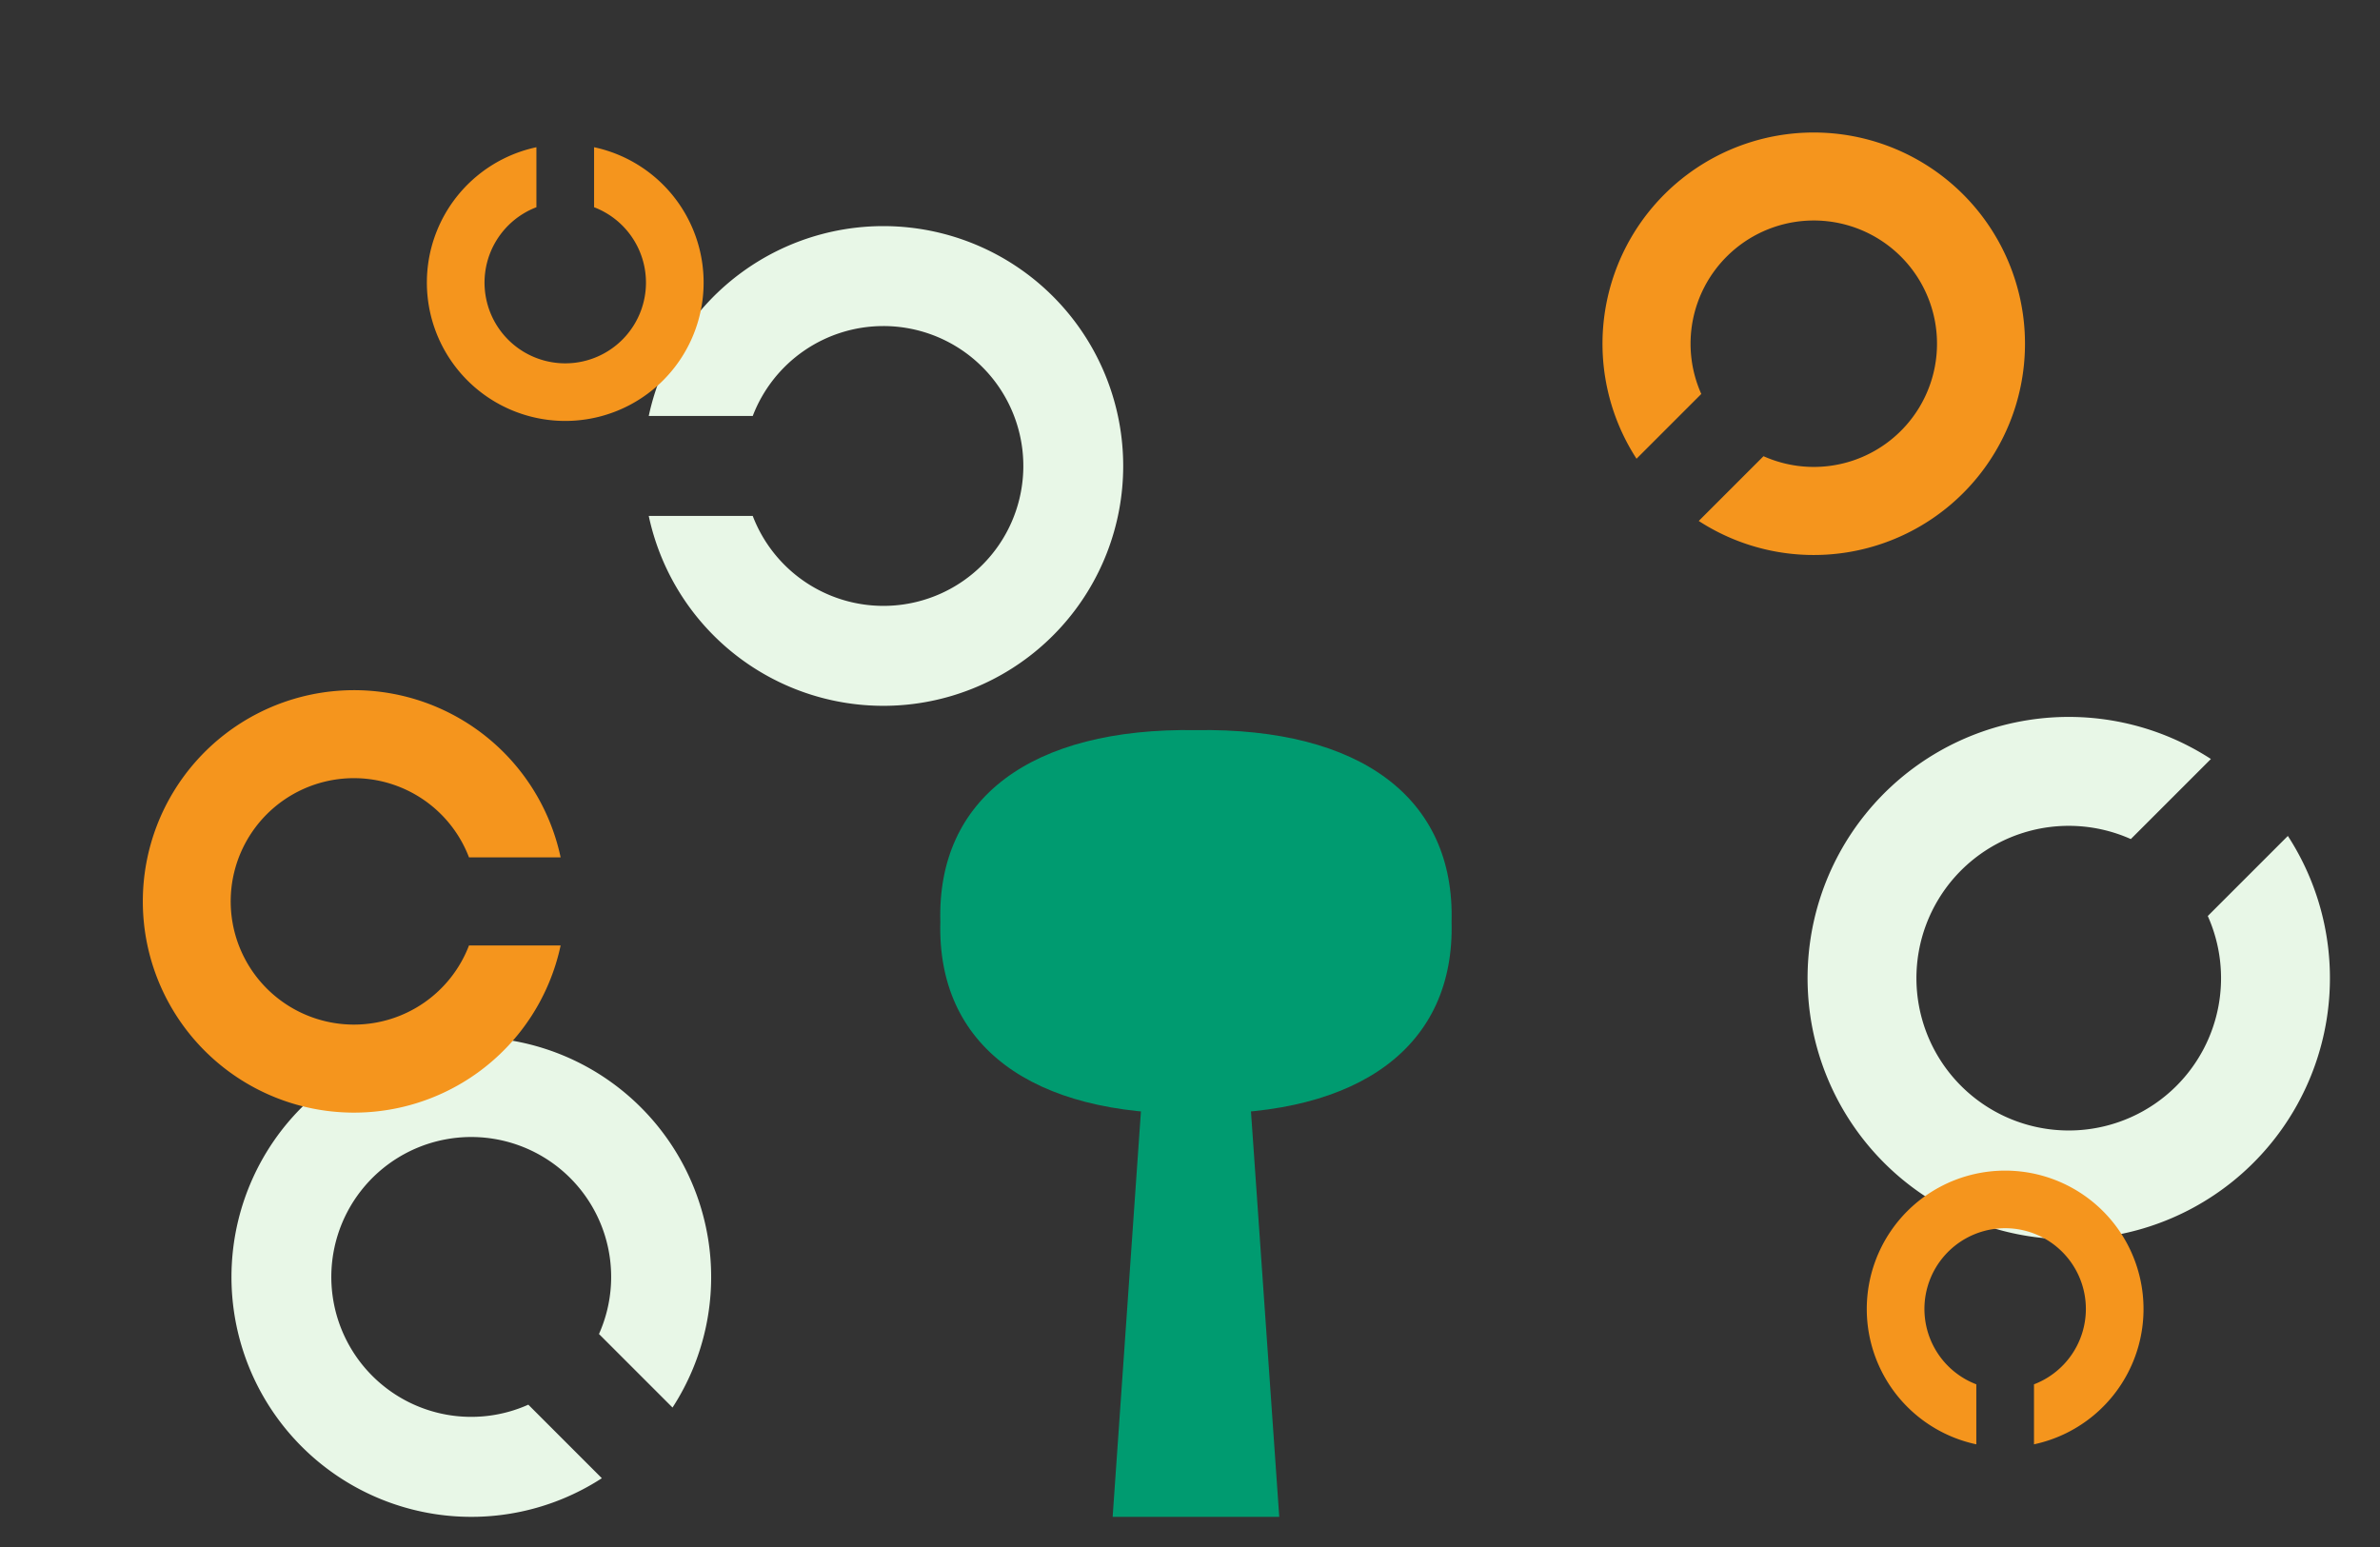
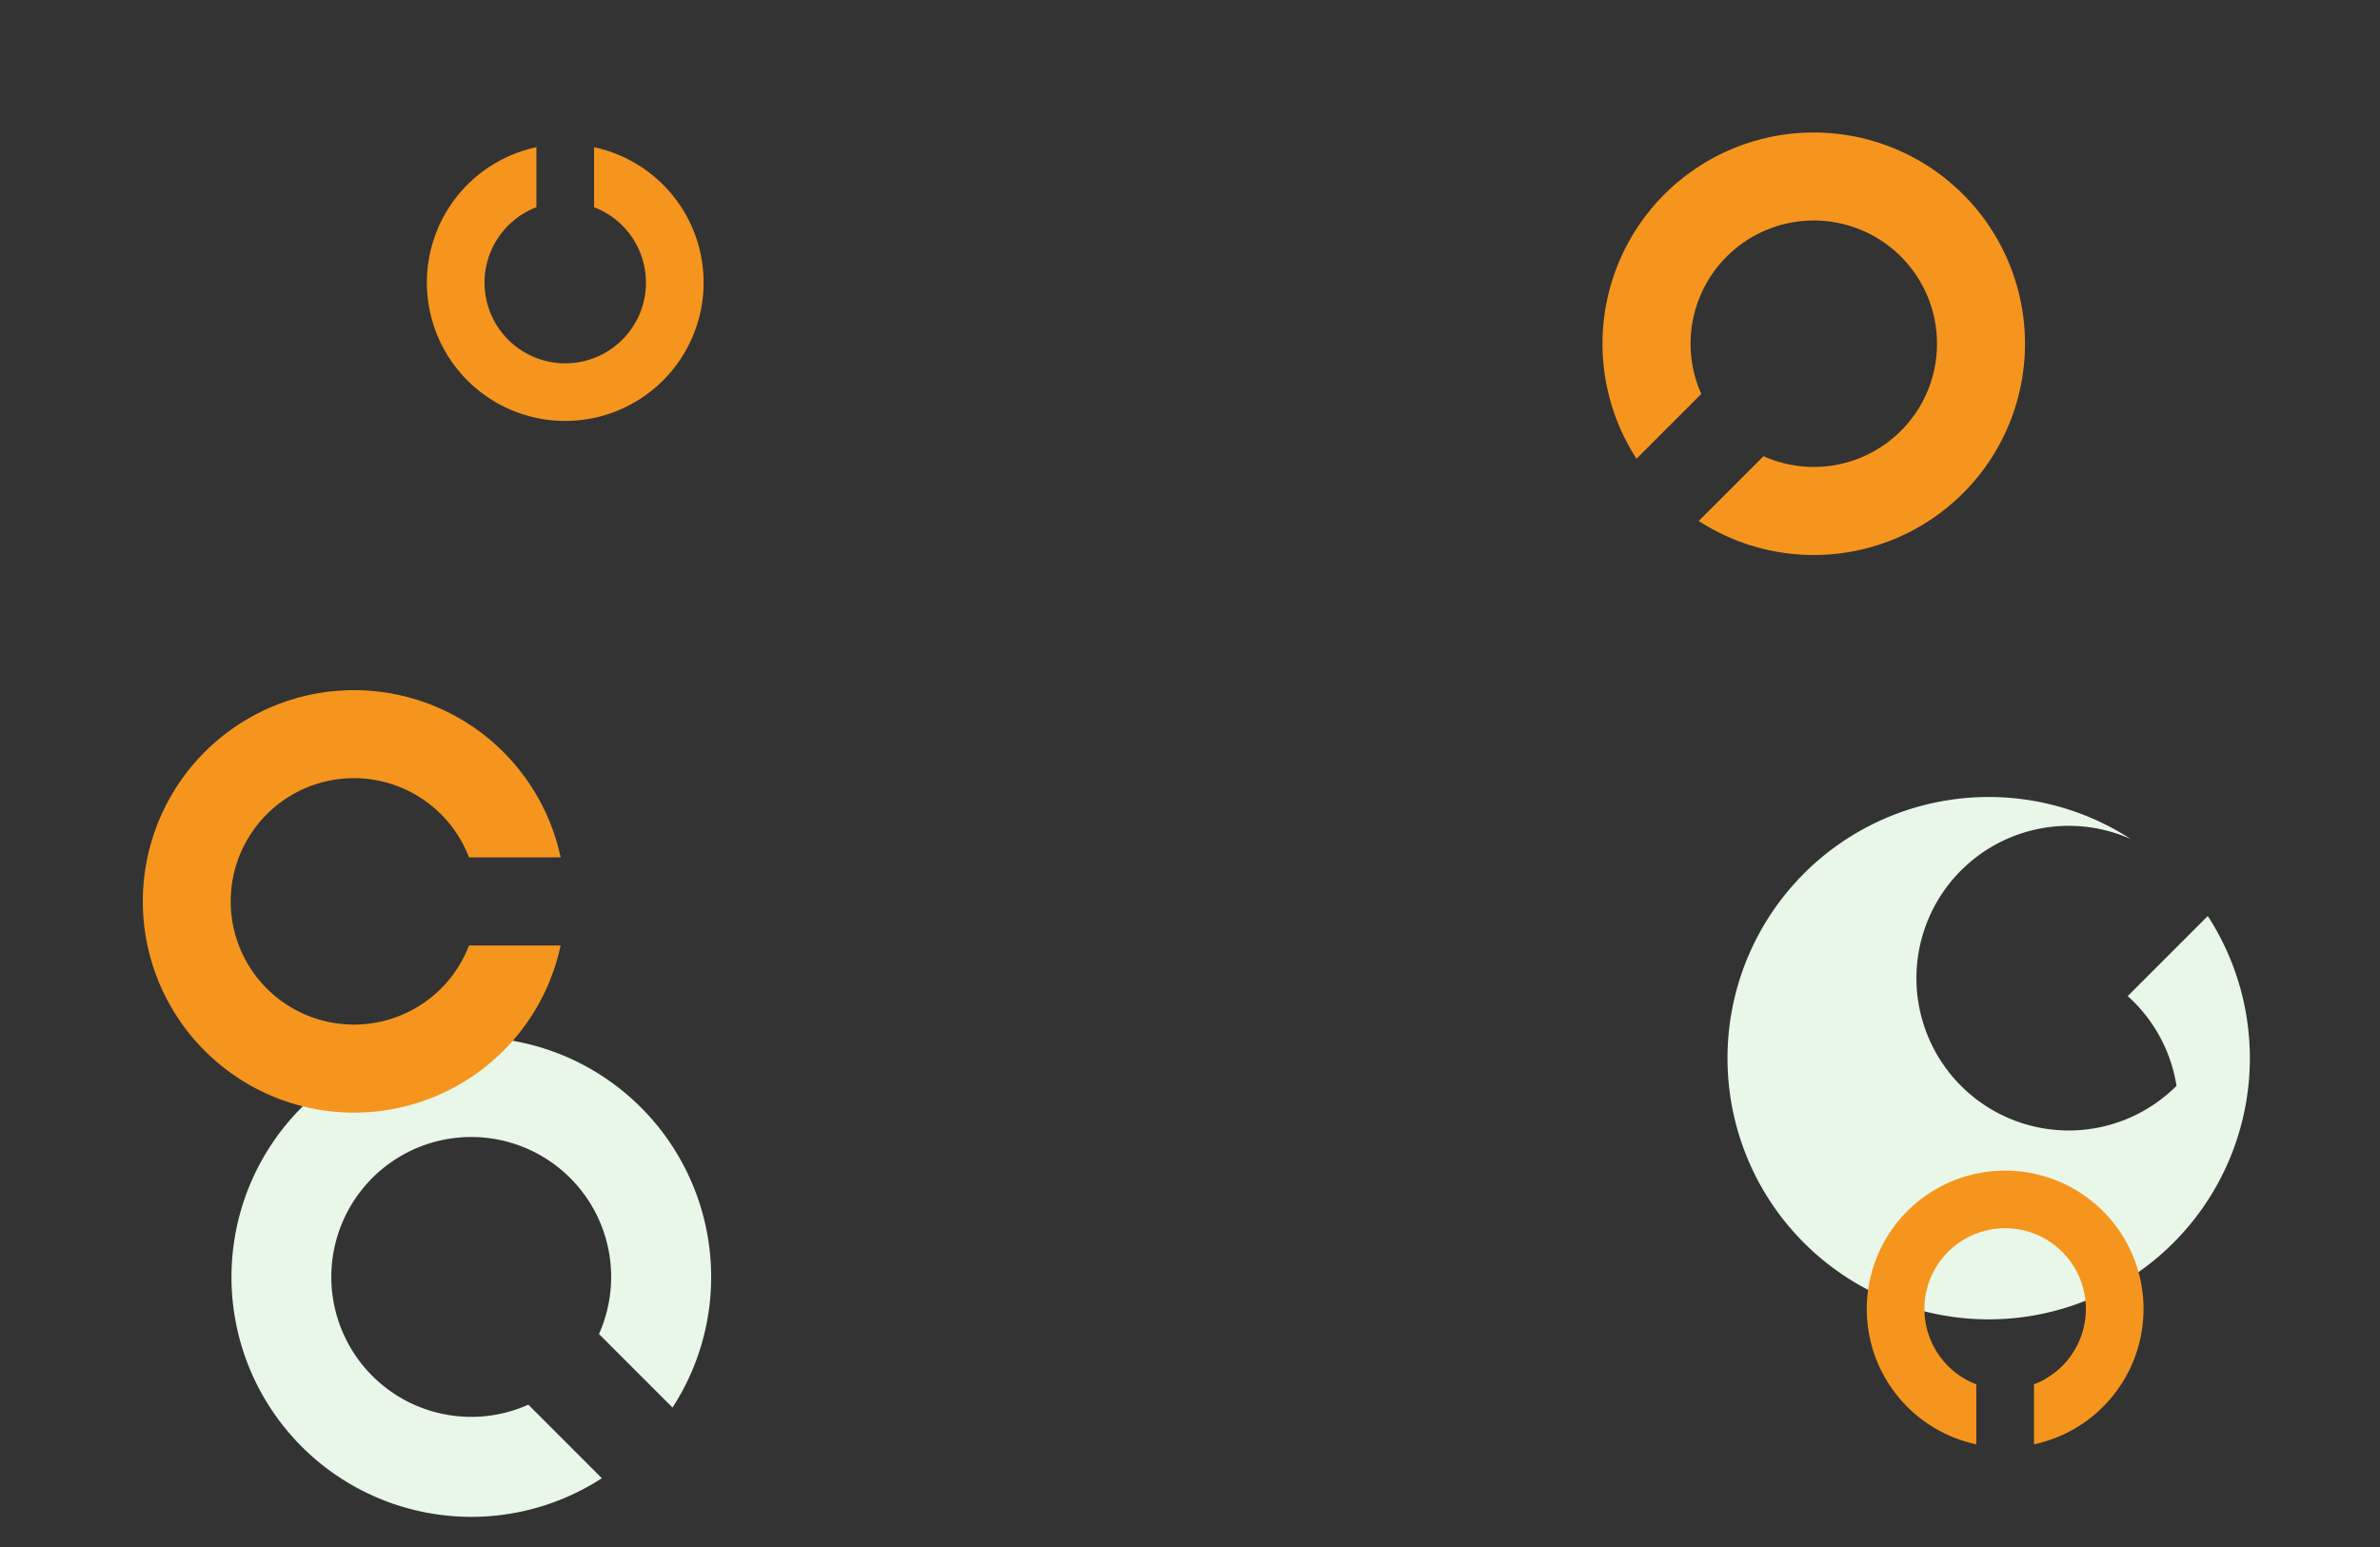
<svg xmlns="http://www.w3.org/2000/svg" width="200" height="130" viewBox="0 0 200 130">
  <rect x="0" y="0" width="200" height="130" fill="#333333" stroke="none" />
  <g id="イラスト" transform="translate(-550 -1900)">
    <g id="グループ_137" data-name="グループ 137" transform="translate(-659 1637)">
      <g id="レイヤー_1" data-name="レイヤー 1">
        <rect id="長方形_108" data-name="長方形 108" width="200" height="130" transform="translate(1209 263)" fill="none" />
      </g>
      <g id="レイヤー_2" data-name="レイヤー 2">
-         <path id="パス_333" data-name="パス 333" d="M1391.9,354.245a12.8,12.8,0,1,1-3.838-20.735l6.729-6.729a21.948,21.948,0,1,0,6.466,6.466l-6.729,6.729A12.8,12.8,0,0,1,1391.9,354.245Z" fill="#e8f7e7" />
-         <path id="パス_334" data-name="パス 334" d="M1283.228,290.4a11.757,11.757,0,1,1-10.972,15.957h-8.739a20.156,20.156,0,1,0,0-8.4h8.739A11.753,11.753,0,0,1,1283.228,290.4Z" fill="#e8f7e7" />
+         <path id="パス_333" data-name="パス 333" d="M1391.9,354.245a12.8,12.8,0,1,1-3.838-20.735a21.948,21.948,0,1,0,6.466,6.466l-6.729,6.729A12.8,12.8,0,0,1,1391.9,354.245Z" fill="#e8f7e7" />
        <path id="パス_335" data-name="パス 335" d="M1240.294,378.627a11.758,11.758,0,1,1,19.041-3.525l6.18,6.179a20.155,20.155,0,1,0-5.939,5.939l-6.179-6.18A11.753,11.753,0,0,1,1240.294,378.627Z" fill="#e8f7e7" />
        <g id="グループ_136" data-name="グループ 136" transform="translate(0 -3.536)">
-           <path id="パス_336" data-name="パス 336" d="M1330.98,344c.288,10.386-7.632,16.326-21.48,16.11-13.849.216-21.769-5.724-21.48-16.11-.288-10.386,7.632-16.326,21.48-16.11C1323.348,327.674,1331.268,333.614,1330.98,344Z" fill="#009b70" />
-           <path id="パス_337" data-name="パス 337" d="M1316.5,394h-14l3-43h8Z" fill="#009b70" />
-         </g>
+           </g>
        <path id="パス_338" data-name="パス 338" d="M1238.75,349.1a10.354,10.354,0,1,1,9.662-14.052h7.7a17.75,17.75,0,1,0,0,7.4h-7.7A10.348,10.348,0,0,1,1238.75,349.1Z" fill="#f5951d" />
        <path id="パス_339" data-name="パス 339" d="M1354.094,284.567a10.354,10.354,0,1,1,3.1,16.769l-5.442,5.442a17.752,17.752,0,1,0-5.229-5.23l5.442-5.442A10.348,10.348,0,0,1,1354.094,284.567Z" fill="#f5951d" />
        <path id="パス_340" data-name="パス 340" d="M1263.283,286.743a6.783,6.783,0,1,1-9.206-6.329v-5.042a11.628,11.628,0,1,0,4.846,0v5.042A6.779,6.779,0,0,1,1263.283,286.743Z" fill="#f5951d" />
        <path id="パス_341" data-name="パス 341" d="M1370.717,373a6.783,6.783,0,1,1,9.206,6.33v5.042a11.628,11.628,0,1,0-4.846,0V379.33A6.78,6.78,0,0,1,1370.717,373Z" fill="#f5951d" />
      </g>
    </g>
  </g>
</svg>